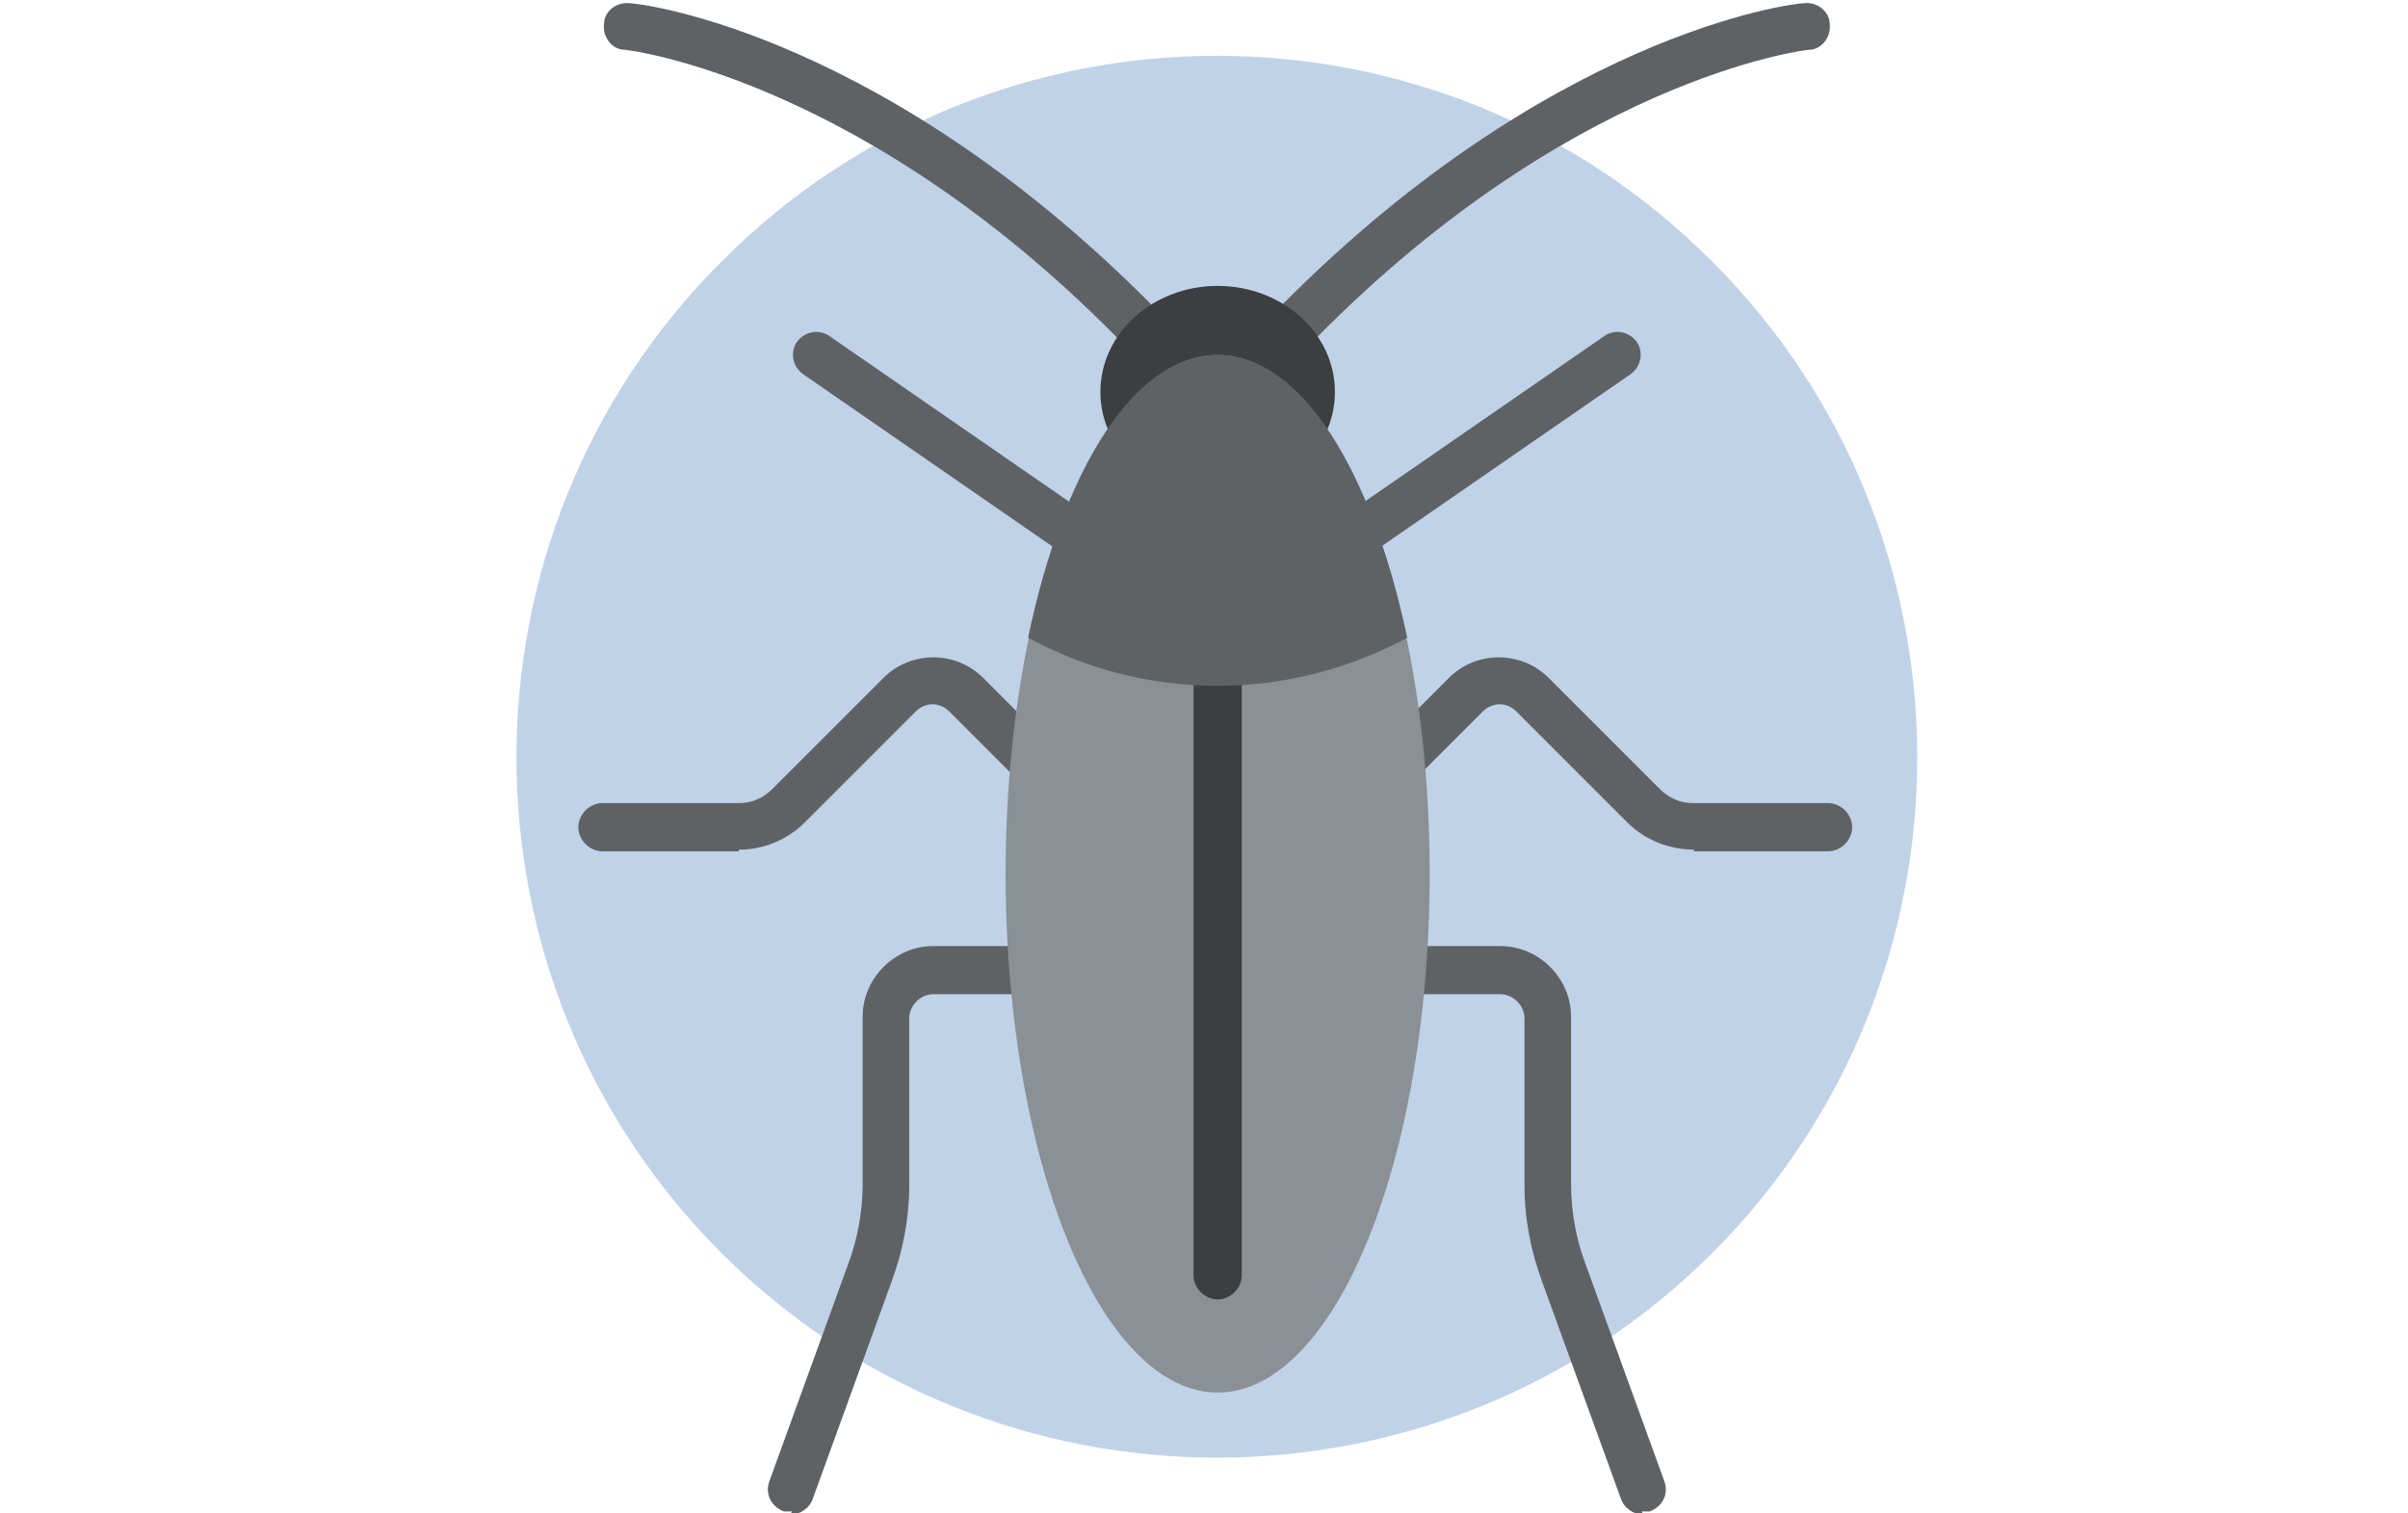
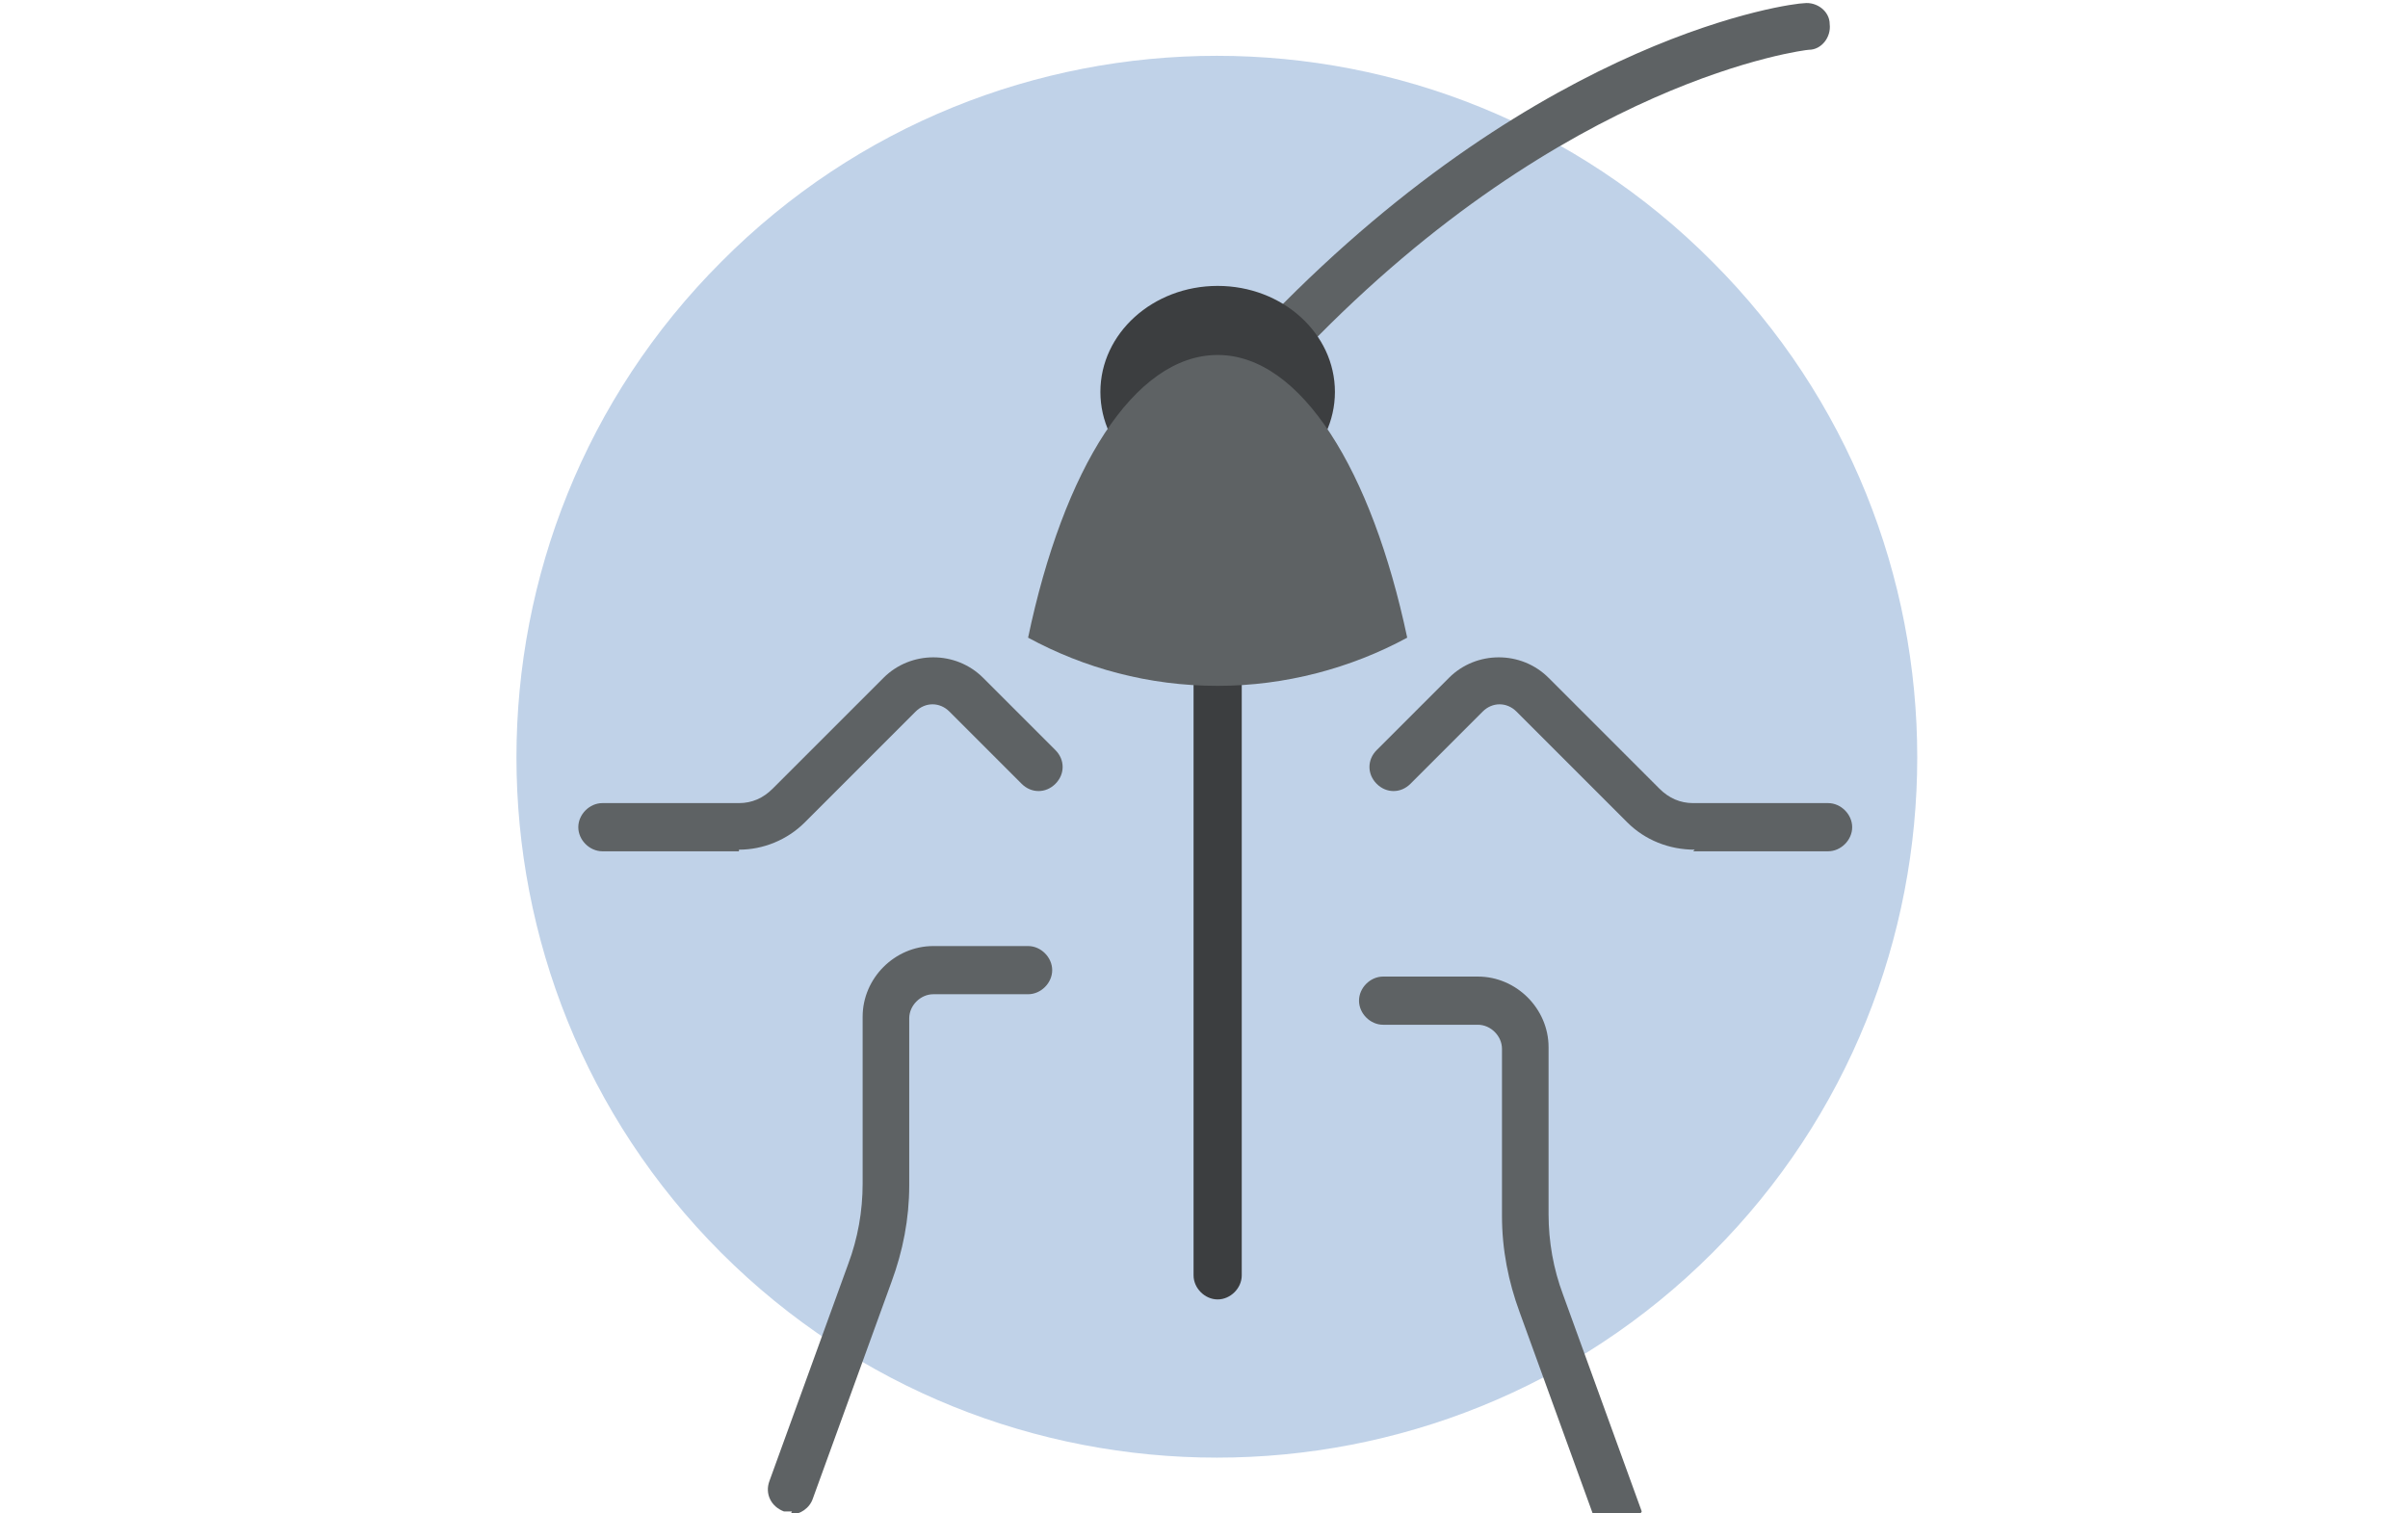
<svg xmlns="http://www.w3.org/2000/svg" version="1.1" viewBox="0 0 149.9 94.2">
  <defs>
    <style>
      .cls-1 {
        fill: #3c3e40;
      }

      .cls-2 {
        fill: #c0d2e8;
        fill-rule: evenodd;
      }

      .cls-3 {
        fill: #5e6264;
      }

      .cls-4 {
        fill: #8a9093;
      }
    </style>
  </defs>
  <g>
    <g id="Calque_1">
      <path class="cls-2" d="M44.9,16.3C61.9-.8,89.6-.8,106.6,16.3c17,17,17,44.7,0,61.7s-44.7,17-61.7,0-17-44.7,0-61.7h0Z" />
      <g>
        <path class="cls-3" d="M49.3,94.1c-.2,0-.3,0-.5,0-.8-.3-1.2-1.1-.9-1.9l4.9-13.5c.6-1.6.9-3.3.9-5v-10.4c0-2.4,2-4.4,4.4-4.4h5.9c.8,0,1.5.7,1.5,1.5s-.7,1.5-1.5,1.5h-5.9c-.8,0-1.5.7-1.5,1.5v10.4c0,2.1-.4,4.1-1.1,6l-4.9,13.5c-.2.6-.8,1-1.4,1h0Z" />
        <path class="cls-3" d="M46,53h-8.5c-.8,0-1.5-.7-1.5-1.5s.7-1.5,1.5-1.5h8.5c.8,0,1.5-.3,2.1-.9l6.9-6.9c1.7-1.7,4.5-1.7,6.2,0l4.5,4.5c.6.6.6,1.5,0,2.1s-1.5.6-2.1,0l-4.5-4.5c-.6-.6-1.5-.6-2.1,0l-6.9,6.9c-1.1,1.1-2.6,1.7-4.1,1.7Z" />
-         <path class="cls-3" d="M102.2,94.1c.2,0,.3,0,.5,0,.8-.3,1.2-1.1.9-1.9l-4.9-13.5c-.6-1.6-.9-3.3-.9-5v-10.4c0-2.4-2-4.4-4.4-4.4h-5.9c-.8,0-1.5.7-1.5,1.5s.7,1.5,1.5,1.5h5.9c.8,0,1.5.7,1.5,1.5v10.4c0,2.1.4,4.1,1.1,6l4.9,13.5c.2.6.8,1,1.4,1h0Z" />
+         <path class="cls-3" d="M102.2,94.1l-4.9-13.5c-.6-1.6-.9-3.3-.9-5v-10.4c0-2.4-2-4.4-4.4-4.4h-5.9c-.8,0-1.5.7-1.5,1.5s.7,1.5,1.5,1.5h5.9c.8,0,1.5.7,1.5,1.5v10.4c0,2.1.4,4.1,1.1,6l4.9,13.5c.2.6.8,1,1.4,1h0Z" />
        <path class="cls-3" d="M105.4,53h8.4c.8,0,1.5-.7,1.5-1.5s-.7-1.5-1.5-1.5h-8.4c-.8,0-1.5-.3-2.1-.9l-6.9-6.9c-1.7-1.7-4.5-1.7-6.2,0l-4.5,4.5c-.6.6-.6,1.5,0,2.1s1.5.6,2.1,0l4.5-4.5c.6-.6,1.5-.6,2.1,0l6.9,6.9c1.1,1.1,2.6,1.7,4.2,1.7Z" />
-         <path class="cls-3" d="M81.6,36.8c.3,0,.6,0,.8-.3l19.1-13.2c.7-.5.8-1.4.4-2-.5-.7-1.4-.8-2-.4l-19.1,13.2c-.7.5-.8,1.4-.4,2,.3.4.7.6,1.2.6Z" />
        <path class="cls-3" d="M80.2,22.2c.4,0,.8-.1,1.1-.5C97.5,4.9,112.4,3.1,112.6,3.1c.8,0,1.4-.8,1.3-1.6,0-.8-.8-1.4-1.6-1.3-.7,0-16.1,1.9-33.2,19.5-.6.6-.6,1.5,0,2.1.3.3.7.4,1,.4h0Z" />
-         <path class="cls-3" d="M71.3,22.2c-.4,0-.8-.1-1.1-.5C54,4.9,39.1,3.1,38.9,3.1c-.8,0-1.4-.8-1.3-1.6,0-.8.8-1.4,1.6-1.3.7,0,16.1,1.9,33.2,19.5.6.6.6,1.5,0,2.1-.3.3-.7.4-1,.4h0Z" />
        <ellipse class="cls-1" cx="75.8" cy="24.4" rx="7.3" ry="6.6" />
-         <ellipse class="cls-4" cx="75.8" cy="54.4" rx="13.2" ry="32.3" />
-         <path class="cls-3" d="M69.9,36.8c-.3,0-.6,0-.8-.3l-19.1-13.2c-.7-.5-.8-1.4-.4-2,.5-.7,1.4-.8,2-.4l19.1,13.2c.7.5.8,1.4.4,2-.3.4-.7.6-1.2.6Z" />
        <path class="cls-1" d="M75.8,80.9c-.8,0-1.5-.7-1.5-1.5v-38.2c0-.8.7-1.5,1.5-1.5s1.5.7,1.5,1.5v38.2c0,.8-.7,1.5-1.5,1.5Z" />
        <path class="cls-3" d="M75.8,42.7c4.2,0,8.3-1.1,11.8-3-2.2-10.4-6.6-17.6-11.8-17.6s-9.6,7.1-11.8,17.6c3.5,1.9,7.5,3,11.8,3h0Z" />
      </g>
    </g>
  </g>
</svg>